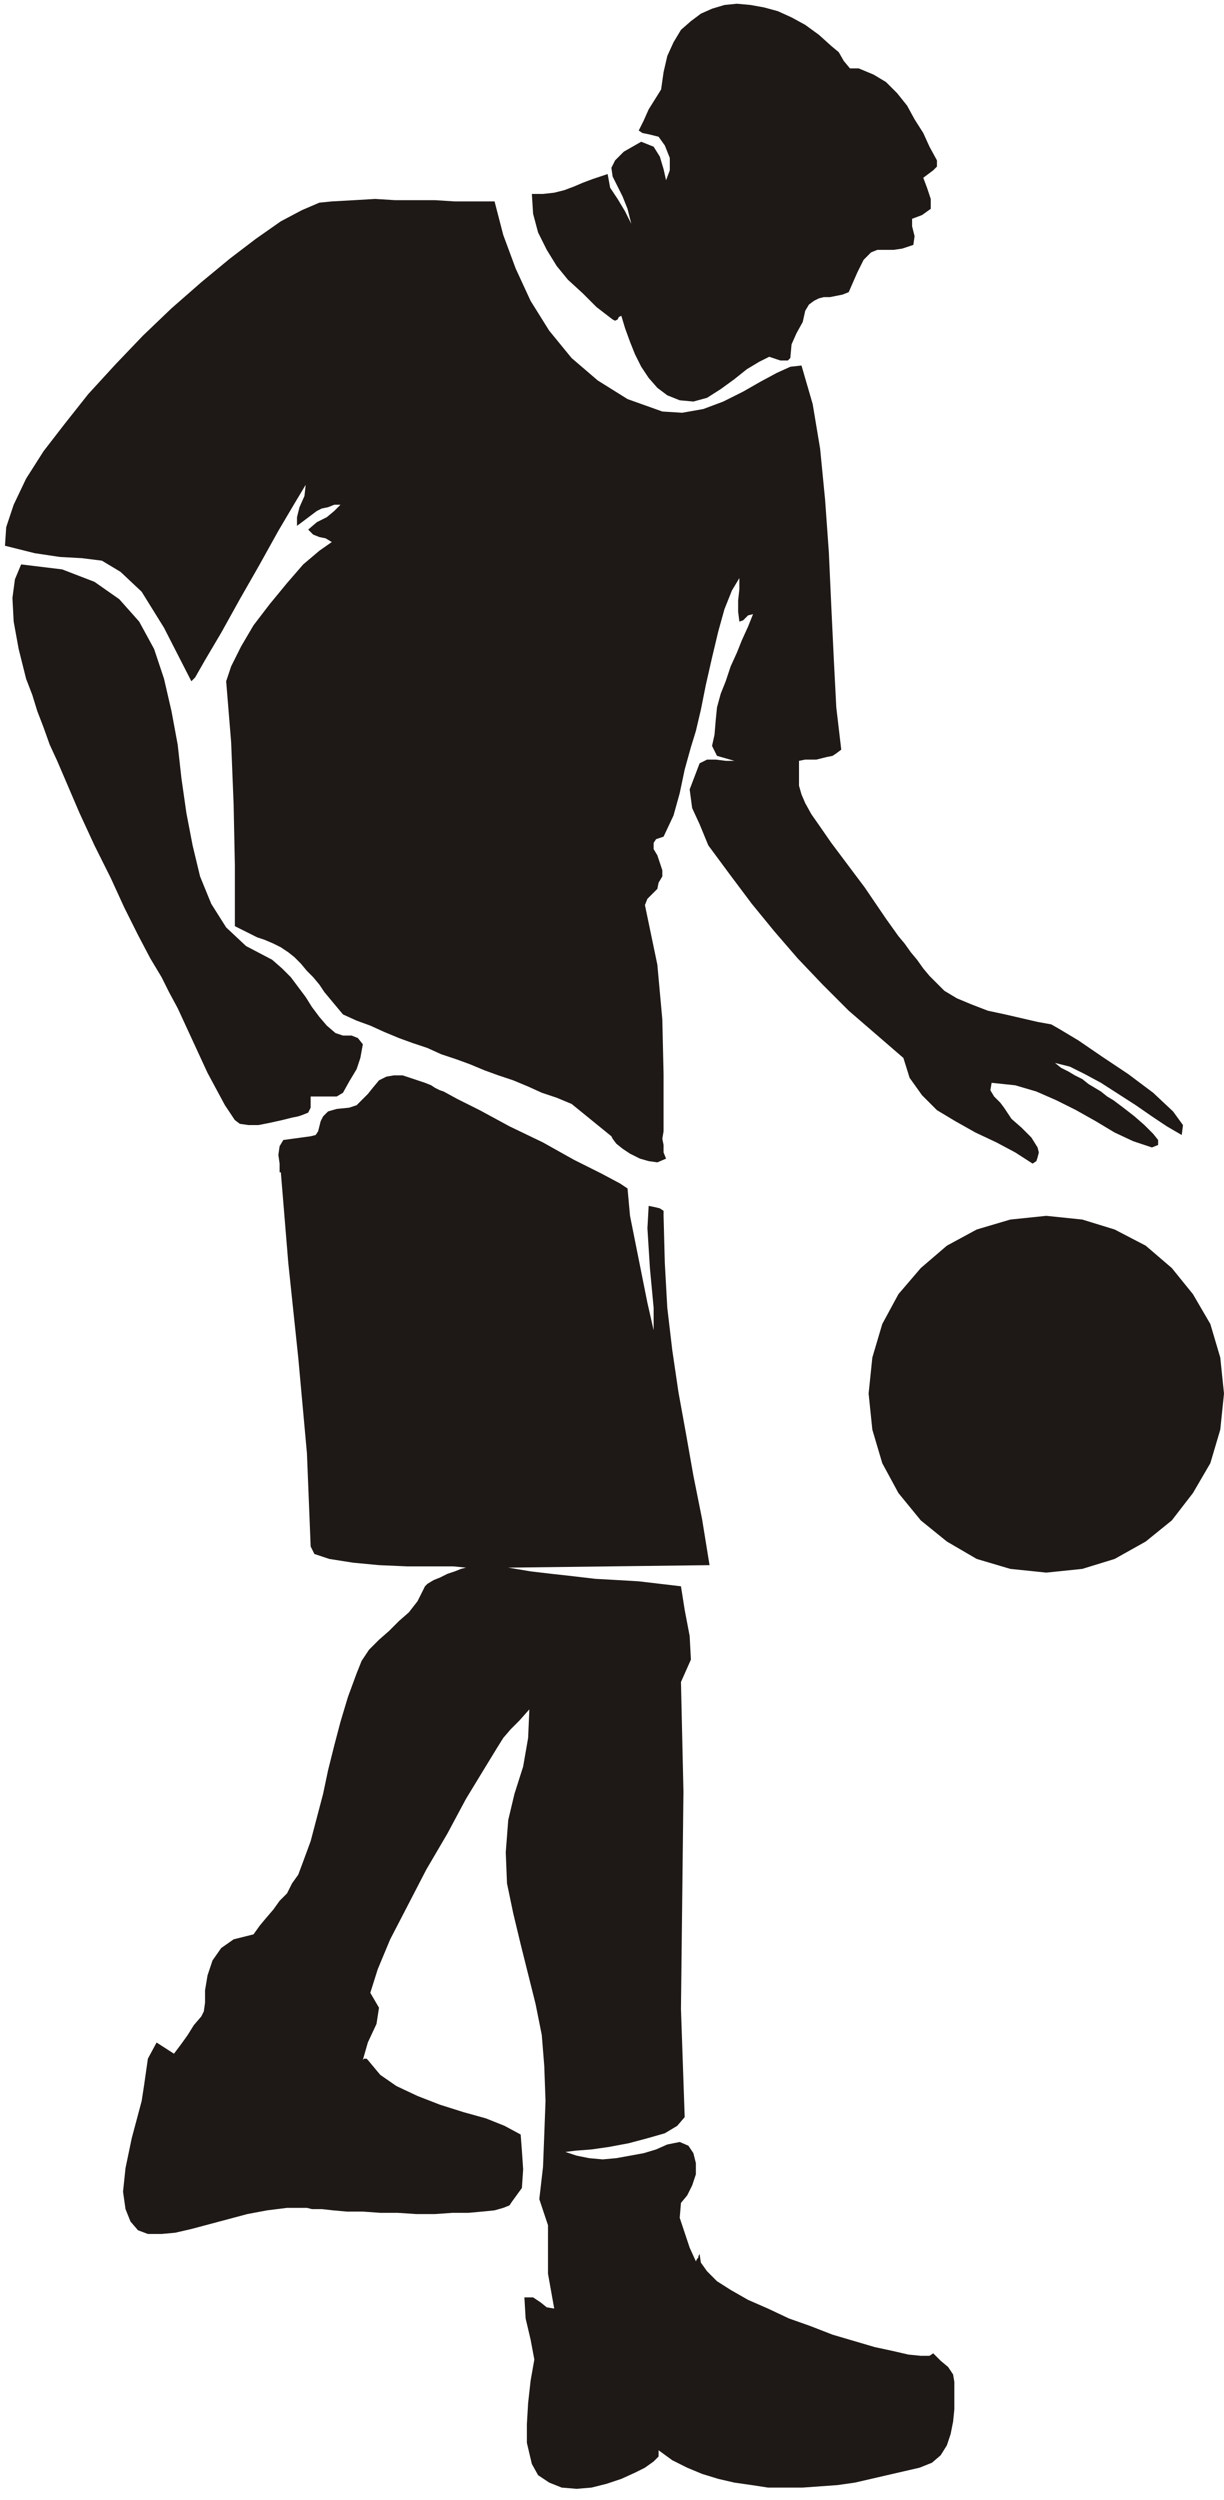
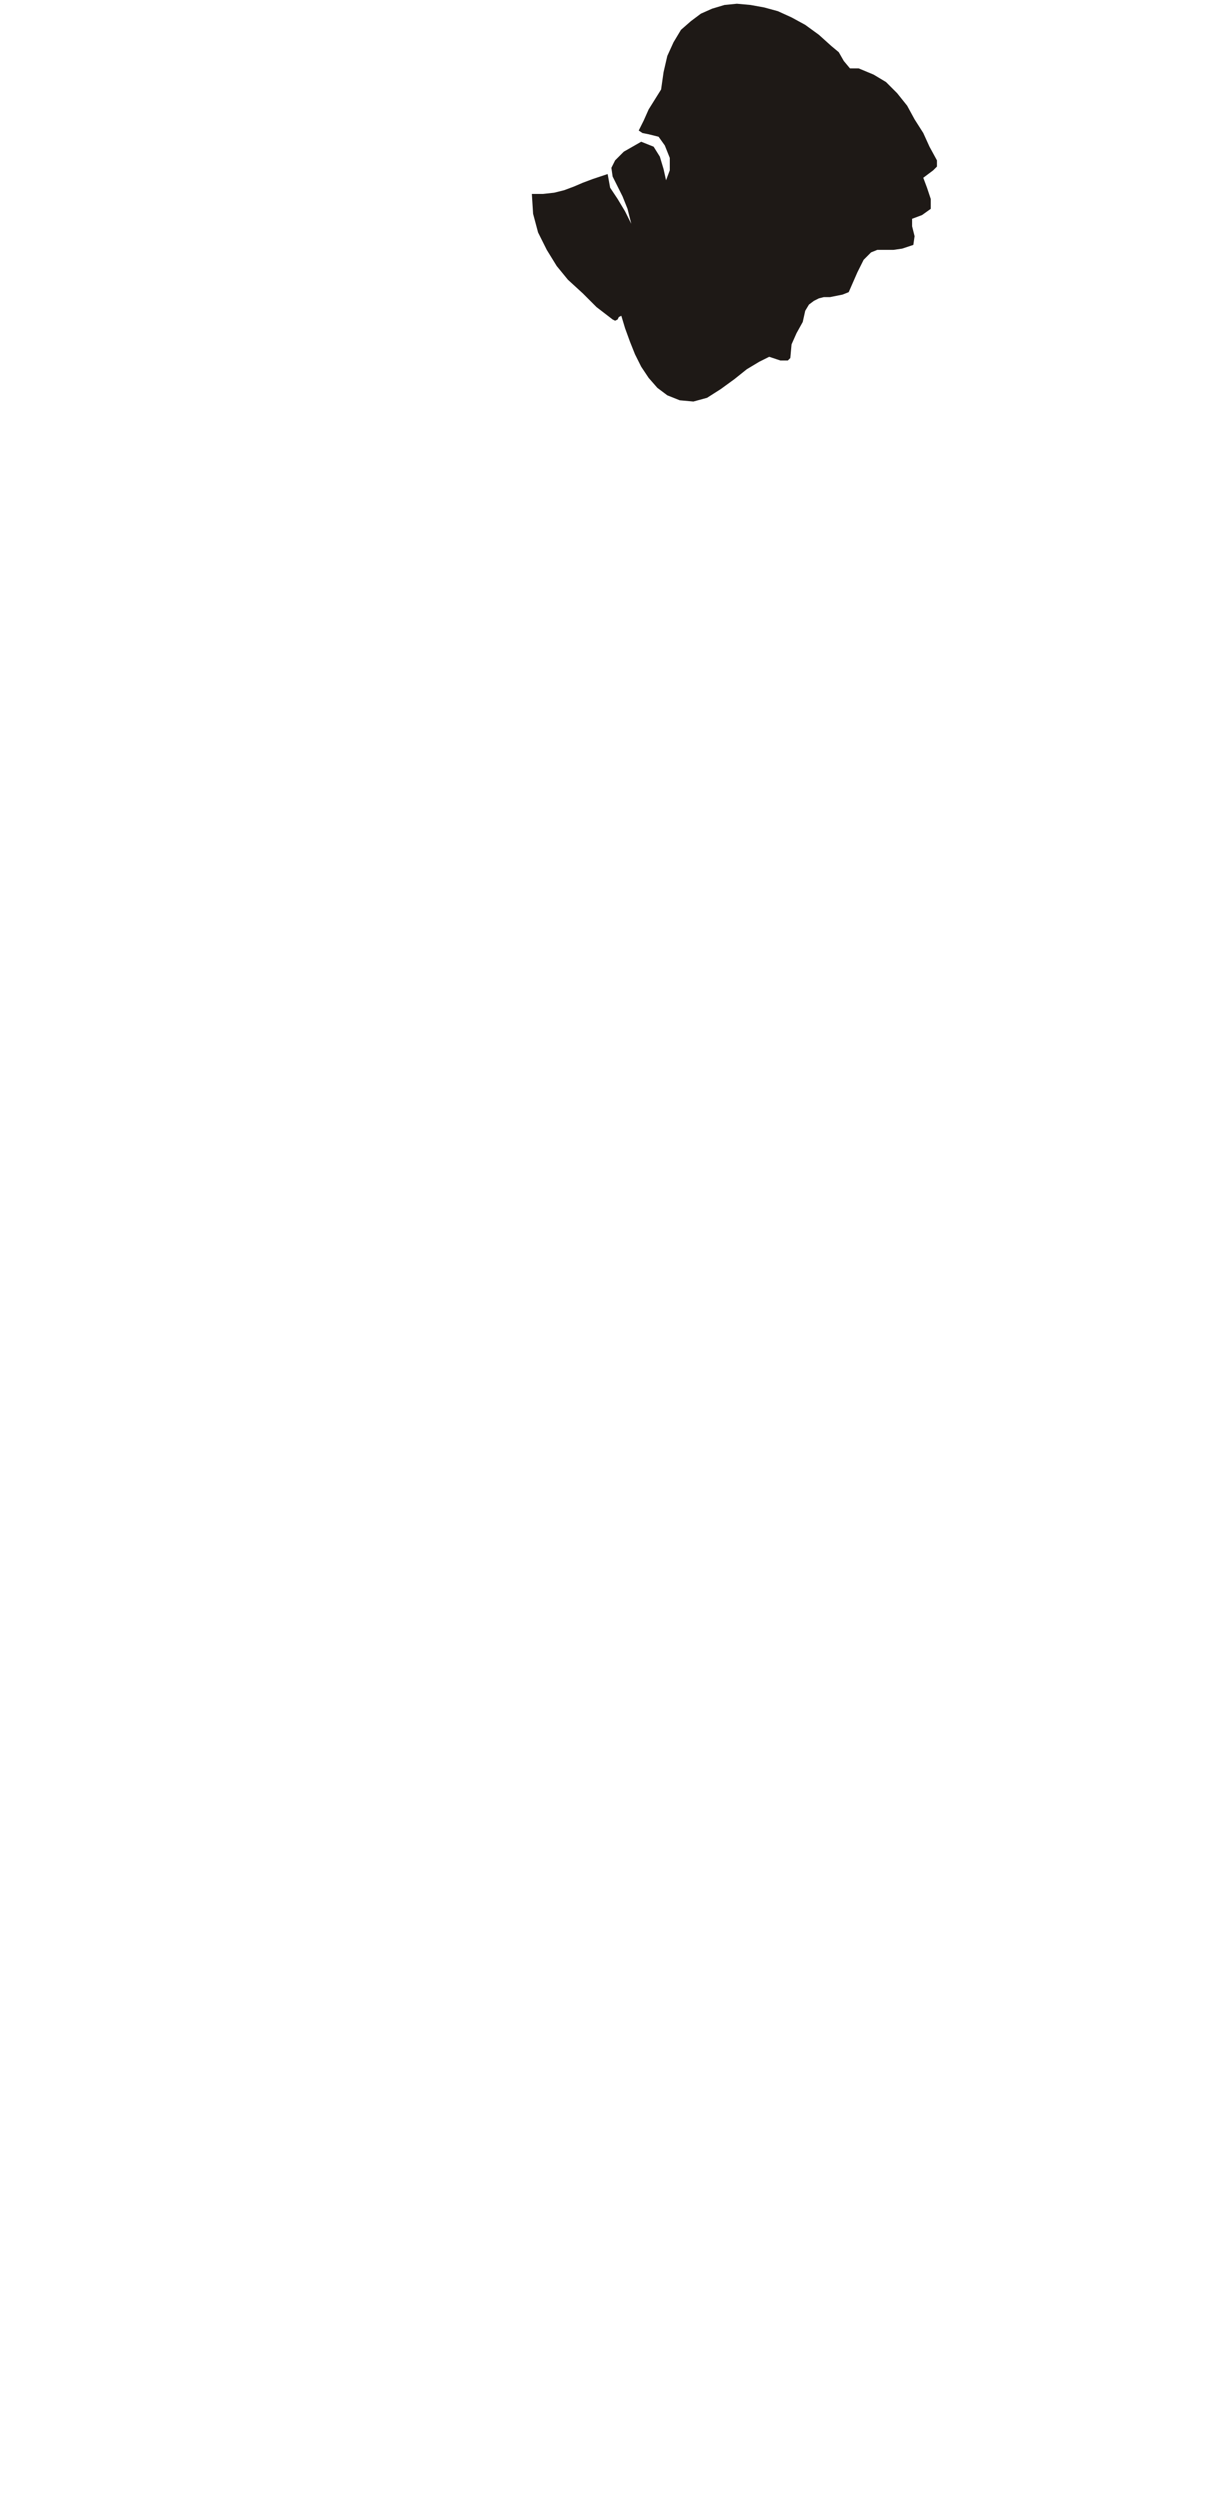
<svg xmlns="http://www.w3.org/2000/svg" fill-rule="evenodd" height="2.011in" preserveAspectRatio="none" stroke-linecap="round" viewBox="0 0 985 2011" width="94.56">
  <style>.pen1{stroke:none}.brush2{fill:#1e1916}</style>
  <path class="pen1 brush2" d="m532 72-5 8-5 8-4 9-4 8 3 2 5 1 4 1 4 1 5 7 4 10v10l-3 8-2-9-3-10-5-8-10-4-14 8-7 7-3 6 1 7 4 8 4 8 4 10 3 12-5-10-6-10-6-9-2-11-6 2-6 2-8 3-7 3-8 3-8 2-9 1h-9l1 16 4 15 7 14 8 13 9 11 12 11 11 11 13 10 2 1 2-1 1-2 2-1 3 10 4 11 4 10 5 10 6 9 7 8 8 6 10 4 11 1 11-3 11-7 11-8 10-8 10-6 8-4 6 2 3 1h6l2-2 1-11 4-9 5-9 2-9 3-5 4-3 4-2 4-1h5l5-1 5-1 5-2 7-16 5-10 6-6 5-2h13l7-1 9-3 1-7-2-8v-6l8-3 7-5v-8l-3-9-3-8 4-3 4-3 3-3v-5l-6-11-5-11-7-11-6-11-8-10-9-9-10-6-12-5h-7l-5-6-4-7-6-5-10-9-11-8-11-6-11-5-11-3-11-2-11-1-10 1-10 3-9 4-8 6-8 7-6 10-5 11-3 13-2 14z" />
-   <path class="pen1 brush2" d="m4 439 24 6 20 3 18 1 16 2 15 9 17 16 18 29 22 43 3-3 8-14 13-22 15-27 16-28 15-27 13-22 9-15-1 9-4 9-2 8v7l4-3 4-3 4-3 4-3 4-2 5-1 5-2h5l-5 5-6 5-8 4-7 6 4 4 5 2 5 1 5 3-10 7-13 11-13 15-14 17-13 17-10 17-8 16-4 12 4 49 2 50 1 49v49l6 3 6 3 6 3 6 2 7 3 6 3 6 4 5 4 5 5 5 6 5 5 5 6 4 6 5 6 5 6 5 6 11 5 11 4 11 5 12 5 11 4 12 4 11 5 12 4 11 4 12 5 11 4 12 4 12 5 11 5 12 4 12 5 32 26 1 2 3 4 5 4 6 4 8 4 7 2 7 1 7-3-2-5v-6l-1-5 1-6v-46l-1-44-4-44-10-48 2-5 4-4 4-4 1-5 3-5v-5l-2-6-2-6-3-5v-5l2-3 6-2 8-17 5-18 4-19 5-18 4-13 4-17 4-20 5-22 5-21 5-18 6-15 6-10v9l-1 9v9l1 8 3-1 2-2 2-2 4-1-4 10-5 11-4 10-5 11-4 12-4 10-3 11-1 10-1 12-2 9 4 8 14 4h-7l-8-1h-7l-6 3-8 21 2 15 6 13 7 17 17 23 18 24 18 22 19 22 20 21 21 21 22 19 22 19 5 16 10 14 12 12 15 9 16 9 17 8 15 8 14 9 3-2 1-3 1-4-1-4-5-8-8-8-8-7-6-9-3-4-5-5-3-5 1-6 19 2 17 5 16 7 16 8 16 9 15 9 15 7 15 5 5-2v-4l-4-5-7-7-8-7-9-7-8-6-5-3-5-4-5-3-5-3-5-4-6-3-5-3-6-3-5-4 12 3 12 6 13 7 14 9 14 9 13 9 12 8 12 7 1-8-8-11-16-15-20-15-21-14-19-13-15-9-7-4-11-2-13-3-13-3-14-3-13-5-12-5-10-6-7-7-5-5-5-6-5-7-5-6-5-7-5-6-5-7-5-7-17-25-15-20-12-16-9-13-7-10-5-9-3-7-2-7v-20l5-1h9l4-1 4-1 5-1 3-2 4-3-4-34-2-39-2-42-2-44-3-42-4-41-6-36-9-31-9 1-11 5-13 7-14 8-16 8-16 6-17 3-16-1-28-10-24-15-21-18-18-22-15-24-12-26-10-27-7-27h-32l-16-1h-32l-16-1-17 1-18 1-10 1-14 6-17 9-20 14-21 16-23 19-24 21-23 22-22 23-22 24-19 24-17 22-14 22-10 21-6 18-1 15z" />
-   <path class="pen1 brush2" d="m189 901 4 3 7 1h8l10-2 9-2 8-2 5-1 3-1 5-2 2-4v-9h21l5-3 5-9 6-10 3-9 2-11-4-5-5-2h-7l-6-2-7-6-6-7-6-8-5-8-6-8-6-8-7-7-8-7-21-11-16-15-12-19-9-22-6-25-5-26-4-28-3-27-5-27-6-26-8-24-12-22-16-18-20-14-26-10-33-4-5 12-2 15 1 19 4 22 3 12 3 12 5 13 4 13 5 13 5 14 6 13 6 14 12 28 12 26 13 26 11 24 11 22 10 19 9 15 6 12 7 13 6 13 6 13 6 13 6 13 7 13 7 13 8 12zm61 13-22 3-3 5-1 7 1 7v7h1l6 73 8 76 7 77 3 75 3 6 12 4 19 3 21 2 23 1h37l10 1-4 1-5 2-6 2-6 3-5 2-5 3-2 2-1 2-5 10-7 9-8 7-8 8-8 7-8 8-6 9-4 10-7 19-6 20-5 19-5 20-4 19-5 19-5 19-7 19-3 8-5 7-4 8-6 6-5 7-6 7-5 6-5 7-16 4-10 7-7 10-4 12-2 12v10l-1 7-2 4-6 7-5 8-5 7-6 8-14-9-7 13-3 21-2 13-8 30-5 24-2 19 2 14 4 10 6 7 8 3h11l11-1 13-3 15-4 15-4 15-4 16-3 16-2h16l4 1h8l9 1 11 1h13l14 1h14l15 1h15l14-1h13l11-1 10-1 7-2 5-2 2-3 8-11 1-15-1-15-1-13-13-7-15-6-18-5-19-6-18-7-17-8-13-9-10-12-1-1h-2l-1 1 4-14 7-15 2-13-7-12 6-19 10-24 14-27 15-29 17-29 15-28 14-23 11-18 5-8 6-7 7-7 8-9-1 23-4 23-7 22-5 21-2 26 1 25 5 24 6 25 6 24 6 24 5 25 2 25 1 28-1 27-1 26-3 26 7 21v39l5 28-6-1-5-4-6-4h-7l1 17 4 17 3 16-3 17-2 18-1 17v15l4 17 5 9 9 6 10 4 12 1 12-1 12-3 12-4 11-5 8-4 7-5 4-4v-5l11 8 12 6 12 5 13 4 13 3 14 2 13 2h28l14-1 14-1 14-2 13-3 13-3 13-3 13-3 10-4 7-6 5-8 3-9 2-10 1-10v-22l-1-6-4-6-6-5-6-6-3 2h-7l-10-1-13-3-14-3-17-5-17-5-18-7-17-6-17-8-16-7-14-8-11-7-8-8-5-7-1-7-1 2v1l-1 1-1 2-5-11-4-12-4-12 1-12 5-6 4-8 3-9v-9l-2-8-4-6-7-3-10 2-9 4-10 3-11 2-11 2-11 1-11-1-10-2-9-3 8-1 13-1 14-2 16-3 15-4 14-4 10-6 6-7-3-87 1-87 1-88-2-88 8-18-1-19-4-21-3-19-17-2-17-2-17-1-18-1-17-2-18-2-17-2-18-3 162-2-6-37-7-35-6-34-6-33-5-34-4-34-2-36-1-38v-4l-3-2-4-1-5-1-1 18 2 32 3 32v18l-5-22-7-35-7-35-2-22-6-4-15-8-22-11-25-14-27-13-24-13-18-9-11-6-3-1-2-1-2-1-3-2-5-2-6-2-6-2-6-2h-7l-6 1-6 3-5 6-4 5-5 5-4 4-6 2-10 1-7 2-4 4-2 4-1 4-1 4-2 3-4 1zm592 64-29 3-27 8-24 13-21 18-18 21-13 24-8 27-3 29 3 29 8 27 13 24 18 22 21 17 24 14 27 8 29 3 29-3 26-8 25-14 21-17 17-22 14-24 8-27 3-29-3-29-8-27-14-24-17-21-21-18-25-13-26-8-29-3z" />
</svg>